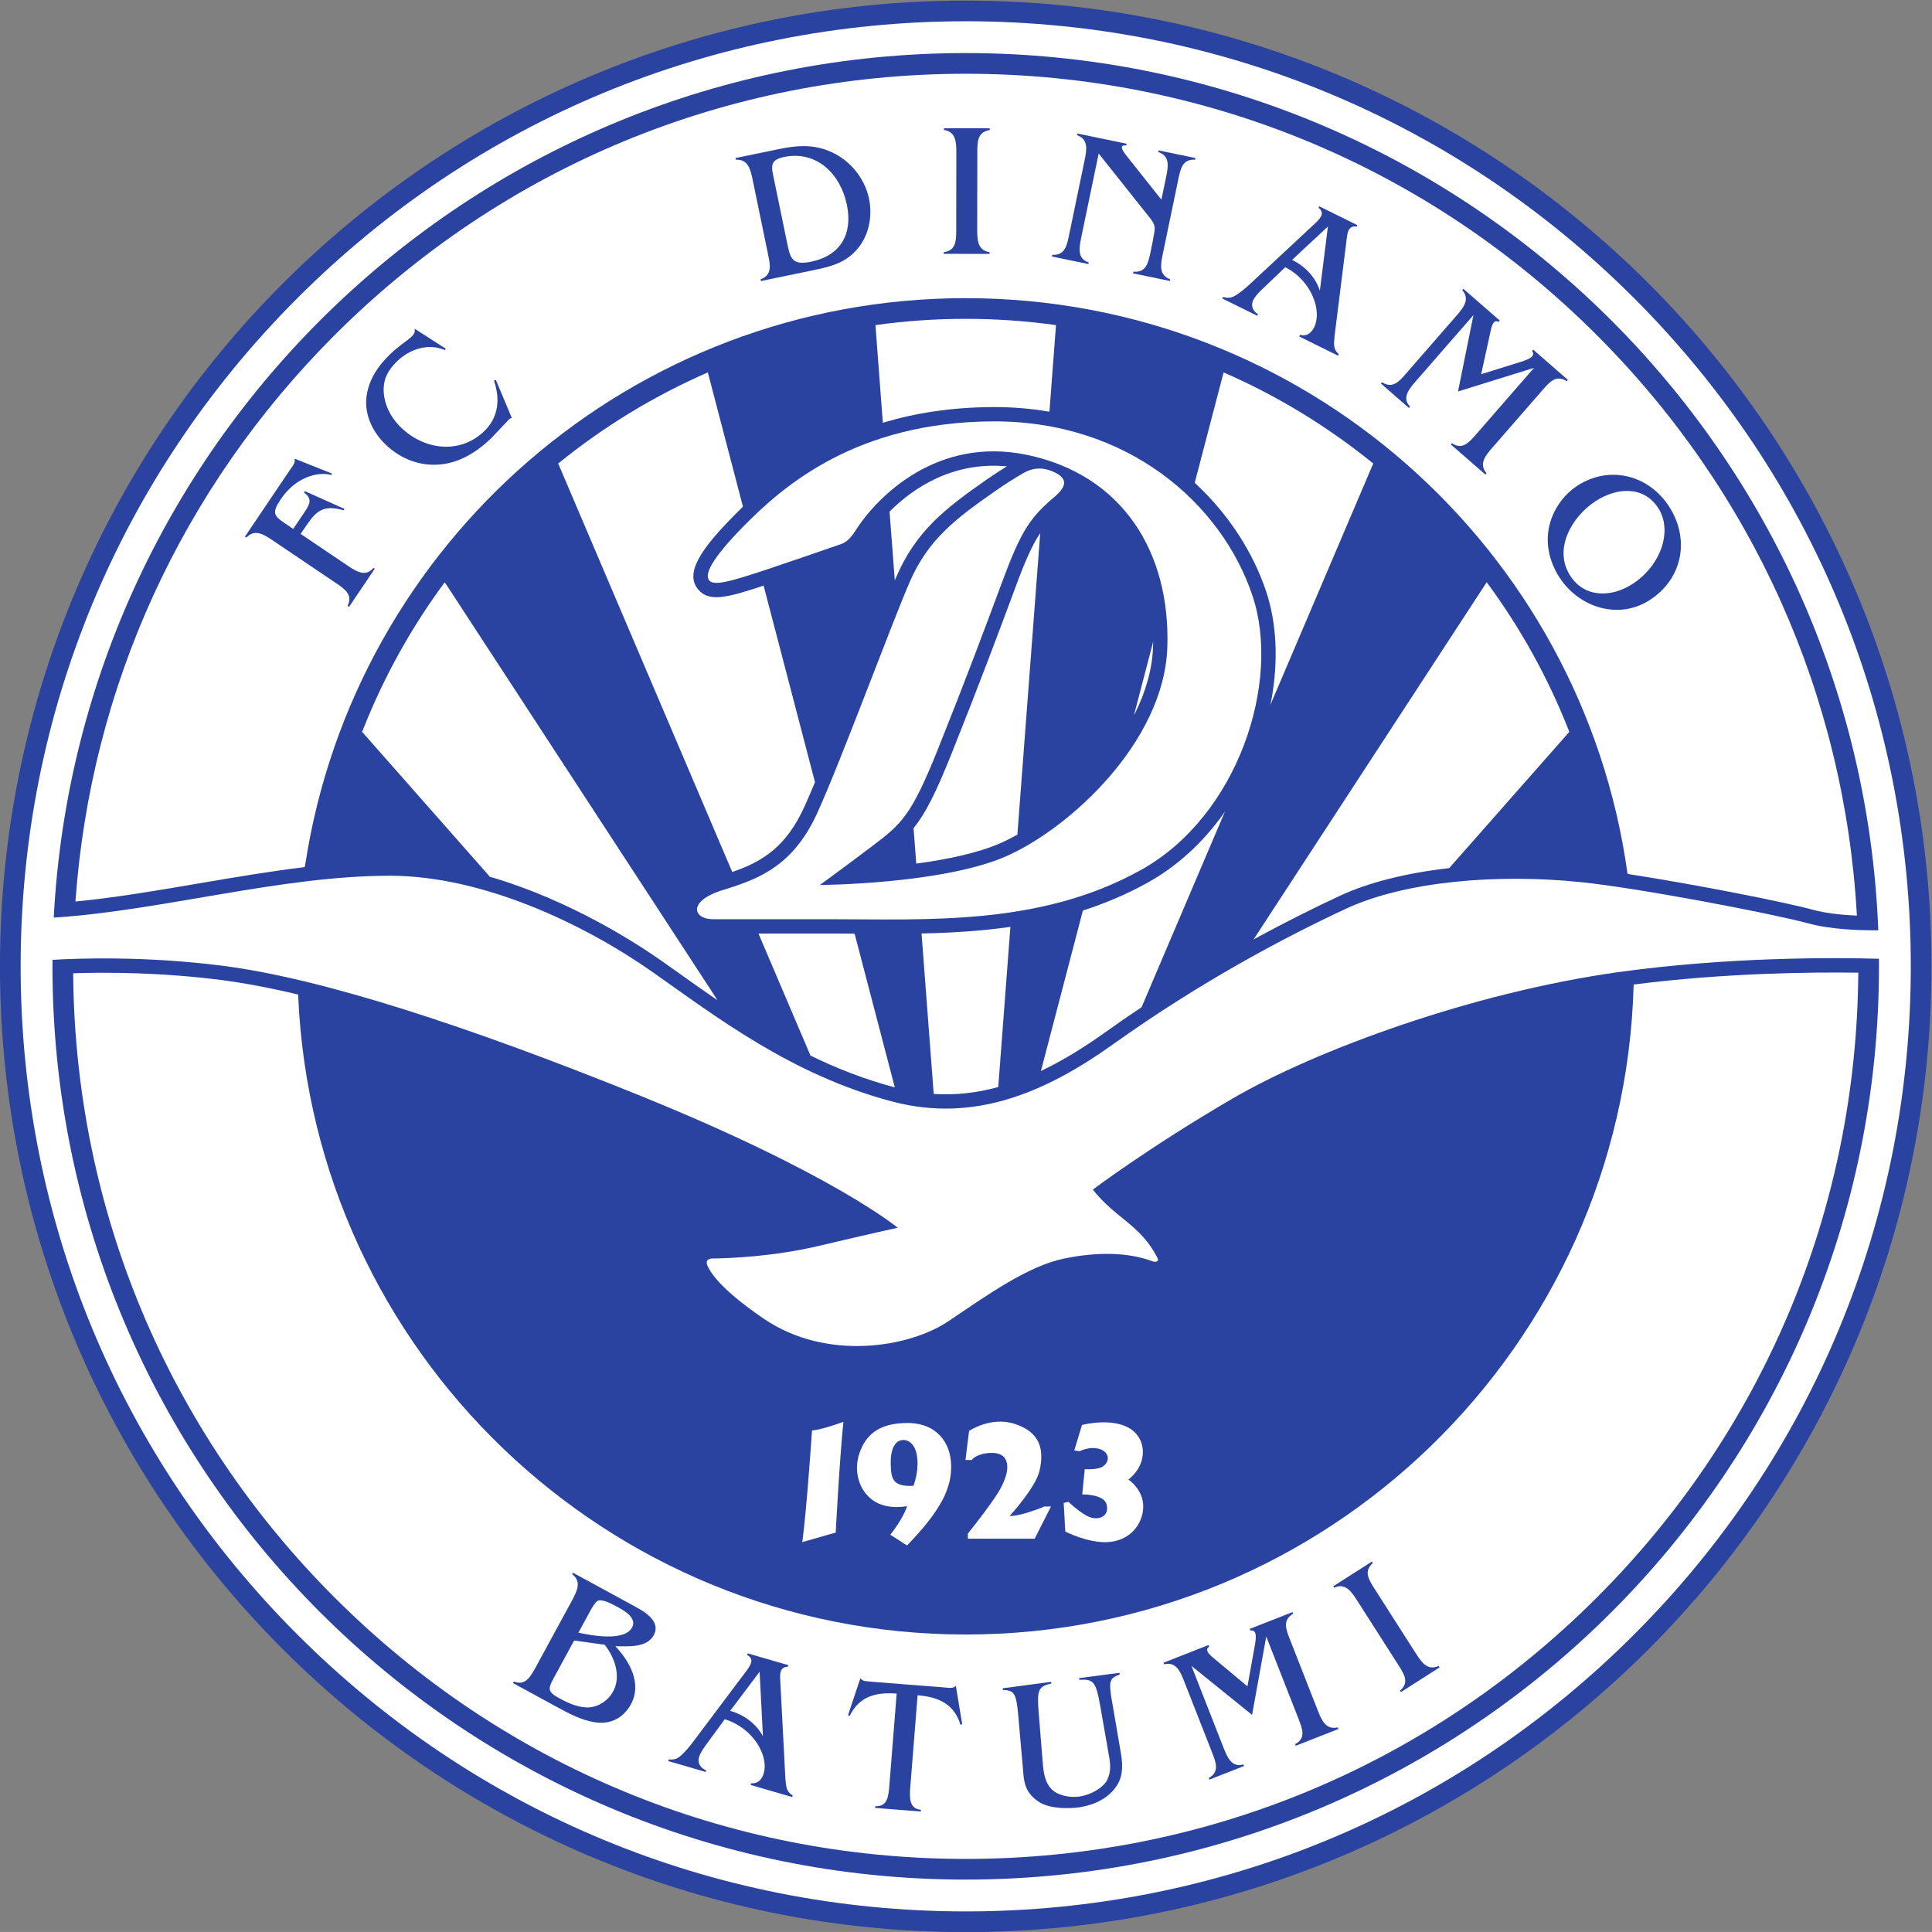
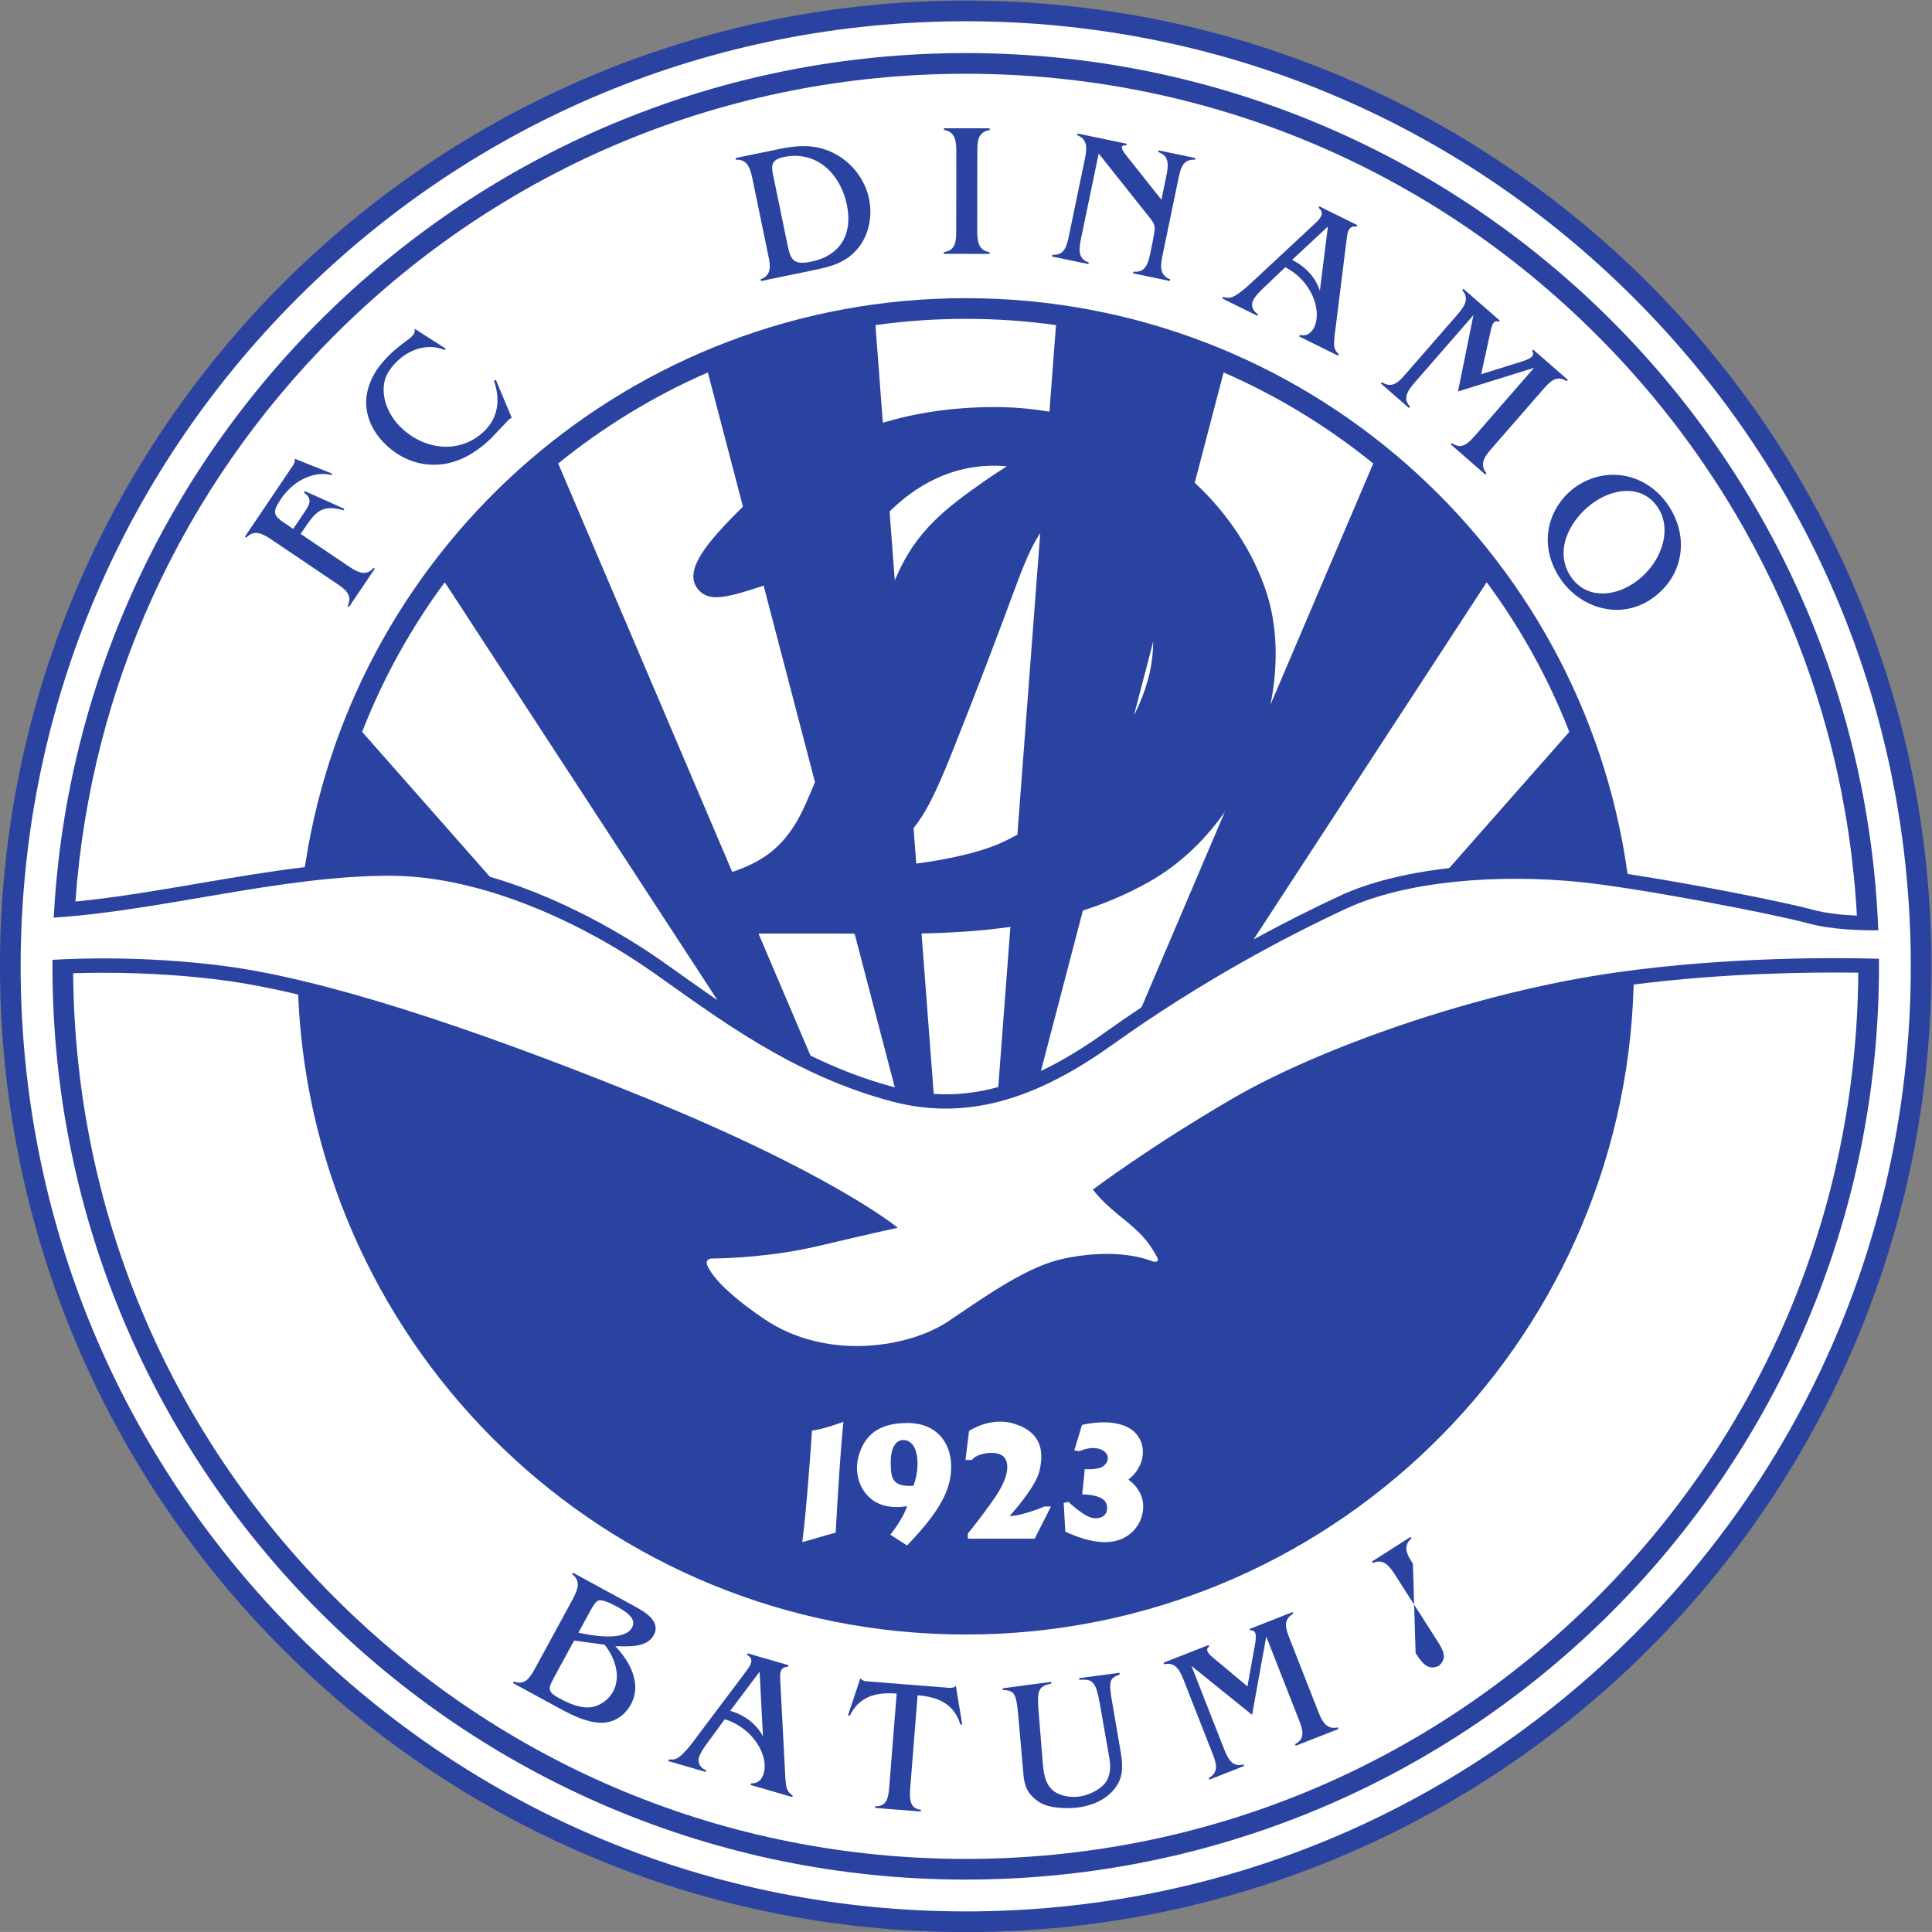
<svg xmlns="http://www.w3.org/2000/svg" xmlns:ns1="http://sodipodi.sourceforge.net/DTD/sodipodi-0.dtd" xmlns:ns2="http://www.inkscape.org/namespaces/inkscape" version="1.1" id="svg824" xml:space="preserve" viewBox="27.97 215.49 731.21 731.2" ns1:docname="dinamo_batumi.svg" ns2:version="1.1.1 (3bf5ae0d25, 2021-09-20)">
  <rect x="27.97" y="215.49" width="731.21" height="731.2" fill="#808080" stroke="none" />
  <defs id="defs828" />
  <ns1:namedview id="namedview826" pagecolor="#ffffff" bordercolor="#666666" borderopacity="1.0" ns2:pageshadow="2" ns2:pageopacity="0.0" ns2:pagecheckerboard="0" showgrid="false" ns2:zoom="0.69753797" ns2:cx="396.39419" ns2:cy="561.25977" ns2:window-width="1920" ns2:window-height="1001" ns2:window-x="-9" ns2:window-y="-9" ns2:window-maximized="1" ns2:current-layer="g830" />
  <g id="g830" ns2:groupmode="layer" ns2:label="dinamo_batumi" transform="matrix(1.333,0,0,-1.333,0,1122.52)">
    <path d="m 569.379,406.073 c 0,-151.441 -122.763,-274.202 -274.203,-274.202 -151.438,0 -274.202,122.761 -274.202,274.202 0,151.438 122.763,274.201 274.202,274.201 151.44,0 274.203,-122.763 274.203,-274.201 z" style="fill:#2b43a0;fill-opacity:1;fill-rule:nonzero;stroke:none" id="path832" />
    <path d="m 105.437,216.334 c -50.681,50.678 -78.592,118.063 -78.592,189.739 0,71.674 27.912,139.058 78.592,189.739 50.681,50.681 118.065,78.592 189.739,78.592 71.675,0 139.06,-27.912 189.74,-78.592 50.68,-50.681 78.591,-118.065 78.591,-189.739 0,-71.676 -27.911,-139.062 -78.591,-189.739 -50.681,-50.682 -118.064,-78.591 -189.74,-78.591 -71.674,0 -139.059,27.909 -189.739,78.591 m -68.783,203.6 c 30.497,2.014 64.165,11.864 95.02,11.864 26.492,0 55.394,-13.849 74.661,-27.396 17.979,-12.641 39.438,-29.201 68.039,-36.729 22.956,-6.039 43.11,2.324 62.618,16.258 25.29,18.063 49.374,30.707 66.232,38.535 16.859,7.828 43.051,9.935 66.533,7.525 16.941,-1.737 54.792,-9.031 64.728,-11.74 6.418,-1.751 14.72,-1.993 19.795,-1.946 l -0.012,0.216 c -5.482,138.363 -119.383,248.851 -259.092,248.851 -138.566,0 -251.746,-108.69 -258.936,-245.465 l 0.413,0.028 m -0.776,-13.861 c 0,-143.21 116.091,-259.296 259.298,-259.296 143.209,0 259.298,116.086 259.298,259.296 0,0.598 -0.005,2.152 -0.005,2.152 -12.185,0.344 -42.552,0.595 -74.176,-3.824 -40.942,-5.72 -85.499,-21.975 -109.281,-35.824 -23.784,-13.849 -39.739,-25.891 -39.739,-25.891 4.516,-5.72 9.031,-8.128 13.246,-12.346 2.478,-2.477 4.121,-5.162 5.058,-6.956 0.656,-1.256 -0.585,-1.352 -1.4,-1.043 -6.95,2.618 -15.872,2.663 -25.032,0.775 -10.235,-2.107 -21.677,-10.235 -32.815,-17.761 -11.139,-7.526 -34.621,-11.441 -52.383,0.602 -11.475,7.779 -15.034,12.669 -16.116,15.155 -0.593,1.362 0.201,1.992 1.363,2.006 4.576,0.05 17.205,0.49 30.407,3.61 16.559,3.914 22.278,5.119 22.278,5.119 0,0 -18.364,15.354 -73.457,37.631 -48.714,19.7 -90.016,33.115 -118.014,36.73 -22.076,2.848 -41.346,2.139 -48.508,1.713 l -0.021,-1.85 z" style="fill:#ffffff;fill-opacity:1;fill-rule:nonzero;stroke:none" id="path834" />
-     <path d="m 320.358,539.35 c -6.855,-5.774 -9.482,-9.709 -14.677,-23.709 C 300.489,501.643 295.07,487.192 287.393,468 c -7.677,-19.192 -10.386,-21.45 -18.741,-27.772 -8.354,-6.323 -14.902,-11.064 -14.902,-11.064 0,0 34.771,0.226 52.834,8.128 18.063,7.903 44.932,32.514 45.836,59.384 0.903,26.868 -12.644,48.996 -39.966,54.641 -25.048,5.175 -42.118,-11.354 -48.635,-21.621 -1.038,-1.636 -2.299,-3.128 -4.03,-3.73 -4.372,-1.523 -13.177,-4.575 -20.942,-7.162 -10.837,-3.613 -15.127,-4.742 -16.483,-3.162 -1.354,1.581 0.207,5.665 9.709,15.354 11.516,11.741 32.288,29.579 70.673,29.804 38.385,0.226 65.027,-23.256 73.833,-49.448 8.238,-24.503 -4.063,-62.544 -31.61,-77.897 -28.62,-15.954 -60.738,-14 -88.51,-14 -15.188,0 -26.189,0 -33.041,0 -5.676,0 -7.375,5.193 3.011,8.354 10.387,3.161 19.87,7 26.644,21.901 6.773,14.903 20.999,53.513 26.191,65.479 5.193,11.967 12.907,17.897 24.159,25.74 3.105,2.165 5.962,3.96 8.267,5.267 2.459,1.394 5.168,1.732 8.442,0.265 3.292,-1.476 4.516,-3.5 0.226,-7.112 z" style="fill:#ffffff;fill-opacity:1;fill-rule:nonzero;stroke:none" id="path836" />
    <path d="m 483.079,432.379 c -12.806,92.326 -92.052,163.407 -187.903,163.407 -94.841,0 -173.426,-69.593 -187.477,-160.498 l -0.2,-1.042 c -10.066,-1.209 -20.207,-2.94 -30.16,-4.64 -11.993,-2.047 -23.468,-4.007 -34.587,-5.093 l -0.352,-0.052 c 4.328,60.768 30.068,117.307 73.574,160.812 47.866,47.866 111.508,74.227 179.201,74.227 67.694,0 131.336,-26.361 179.2,-74.227 44.404,-44.403 70.301,-102.382 73.816,-164.578 l -0.011,-0.222 c -4.122,0.185 -8.784,0.649 -12.628,1.698 -8.23,2.245 -33.444,7.19 -51.946,10.054 l -0.528,0.154 z" style="fill:#ffffff;fill-opacity:1;fill-rule:nonzero;stroke:none" id="path838" />
    <path d="m 484.807,400.432 c -2.983,-102.168 -86.741,-184.071 -189.631,-184.071 -101.87,0 -184.985,80.288 -189.518,181.04 l -0.013,0.66 c -8.046,1.912 -15.305,3.284 -21.757,4.117 -17.28,2.229 -32.939,2.233 -42.117,1.935 l -0.013,-0.312 c 0.583,-66.846 26.888,-129.599 74.218,-176.929 47.866,-47.866 111.507,-74.226 179.201,-74.226 67.694,0 131.337,26.359 179.2,74.226 47.394,47.391 73.704,110.247 74.22,177.191 v 0.211 c -13.694,0.188 -38.166,-0.094 -63.756,-3.364 l -0.033,-0.479 z" style="fill:#ffffff;fill-opacity:1;fill-rule:nonzero;stroke:none" id="path840" />
    <path d="m 147.64,514.555 76.611,-117.405 0.389,-0.66 c -3.731,2.554 -7.336,5.115 -10.843,7.607 l -5.124,3.63 c -6.639,4.667 -25.232,16.802 -47.688,23.51 l -0.882,0.237 -36.326,41.202 0.239,0.51 c 5.913,15.028 13.75,29.096 23.209,41.897 z" style="fill:#ffffff;fill-opacity:1;fill-rule:nonzero;stroke:none" id="path842" />
    <path d="m 252.262,458.073 c -1.063,-2.546 -2.038,-4.809 -2.889,-6.68 -5.189,-11.416 -11.911,-15.515 -20.035,-18.37 l -0.459,-0.142 -49.238,115.561 -0.205,0.369 c 12.852,10.441 27.135,19.184 42.505,25.885 l 0.239,-0.846 9.732,-37.213 -0.223,-0.29 c -0.875,-0.848 -1.713,-1.686 -2.518,-2.506 -8.891,-9.066 -13.976,-16.081 -9.892,-20.845 3.058,-3.567 8.237,-2.221 18.075,1.027 l 0.423,0.181 14.602,-55.842 z" style="fill:#ffffff;fill-opacity:1;fill-rule:nonzero;stroke:none" id="path844" />
    <path d="m 263.008,415.361 -6.548,0.03 h -19.719 l -0.393,-0.038 14.407,-33.813 0.344,-0.813 c 7.389,-3.604 15.321,-6.729 23.944,-9.025 l -0.2,0.754 -11.203,42.844 -0.632,0.062 z" style="fill:#ffffff;fill-opacity:1;fill-rule:nonzero;stroke:none" id="path846" />
    <path d="m 275.536,516.808 c 5.58,12.856 13.744,19.219 25.563,27.456 2.058,1.434 3.994,2.685 5.758,3.771 -15.385,1.429 -26.521,-6.164 -33.027,-12.565 l -0.271,-0.326 1.478,-19.503 z" style="fill:#ffffff;fill-opacity:1;fill-rule:nonzero;stroke:none" id="path848" />
    <path d="m 307.601,417.247 c -8.277,-1.174 -16.535,-1.655 -24.612,-1.837 l -0.354,-0.019 3.389,-44.708 0.094,-0.84 c 6.023,-0.387 12.072,0.256 18.29,1.959 l 0.064,0.765 3.388,44.706 -0.259,-0.025 z" style="fill:#ffffff;fill-opacity:1;fill-rule:nonzero;stroke:none" id="path850" />
    <path d="m 316.133,528.778 c -2.126,-3.242 -4.024,-7.5 -6.641,-14.55 -4.973,-13.404 -10.483,-28.132 -18.325,-47.738 -4.459,-11.146 -7.355,-16.899 -10.701,-21.06 l -0.095,-0.162 0.759,-10.017 0.157,0.013 c 8.473,1.147 17.247,2.941 23.669,5.751 1.506,0.659 3.067,1.435 4.659,2.317 l 0.229,0.139 6.479,85.501 -0.191,-0.194 z" style="fill:#ffffff;fill-opacity:1;fill-rule:nonzero;stroke:none" id="path852" />
    <path d="m 318.483,563.621 c -4.999,0.84 -10.256,1.275 -15.761,1.243 -11.741,-0.069 -21.918,-1.721 -30.761,-4.358 l -0.317,-0.083 -2.056,27.133 -0.028,0.582 c 8.373,1.171 16.925,1.777 25.615,1.777 8.7,0 17.26,-0.607 25.641,-1.782 l -0.068,-0.801 -1.801,-23.747 -0.464,0.035 z" style="fill:#ffffff;fill-opacity:1;fill-rule:nonzero;stroke:none" id="path854" />
    <path d="m 343.256,477.944 c 2.995,6.055 4.887,12.437 5.103,18.868 l 0.047,1.451 -5.443,-20.823 0.294,0.504 z" style="fill:#ffffff;fill-opacity:1;fill-rule:nonzero;stroke:none" id="path856" />
    <path d="m 381.902,481.385 c 2.088,11.138 1.626,22.056 -1.47,31.262 -3.609,10.736 -10.357,21.494 -19.926,30.431 l -0.311,0.273 8.019,30.66 0.19,0.687 c 15.363,-6.698 29.642,-15.436 42.49,-25.871 l -0.355,-0.784 -28.898,-67.826 z" style="fill:#ffffff;fill-opacity:1;fill-rule:nonzero;stroke:none" id="path858" />
    <path d="m 368.323,449.345 c -5.855,-8.186 -13.127,-14.844 -21.375,-19.441 -5.986,-3.336 -12.107,-5.917 -18.297,-7.912 l -0.223,-0.132 -11.907,-45.53 0.602,0.324 c 5.606,2.711 11.41,6.229 17.506,10.585 3.383,2.416 6.743,4.735 10.069,6.958 l 0.437,0.341 23.688,55.594 z" style="fill:#ffffff;fill-opacity:1;fill-rule:nonzero;stroke:none" id="path860" />
    <path d="m 443.396,514.721 c 9.343,-12.711 17.092,-26.662 22.95,-41.557 l 0.173,-0.553 -34.065,-38.638 -0.442,-0.063 c -11.817,-1.367 -22.408,-4.001 -30.498,-7.758 -6.761,-3.139 -15.018,-7.21 -24.236,-12.244 l -0.378,-0.209 66.188,101.427 0.31,-0.406 z" style="fill:#ffffff;fill-opacity:1;fill-rule:nonzero;stroke:none" id="path862" />
    <path d="m 248.782,242.586 c 5.57,1.656 9.483,2.709 9.483,2.709 0,0 1.054,20.396 2.183,31.461 0,0 -5.645,-2.144 -8.918,-2.483 0,0 -0.452,-6.887 -1.242,-16.597 -0.79,-9.709 -1.506,-15.09 -1.506,-15.09 z" style="fill:#ffffff;fill-opacity:1;fill-rule:nonzero;stroke:none" id="path864" />
    <path d="m 328.26,256.134 c 0,0 6.173,0.148 6.925,-2.861 0.752,-3.01 -1.656,-4.363 -4.215,-3.763 -2.559,0.601 -6.624,4.517 -6.624,4.517 l -1.354,-0.301 0.454,-8.128 c 0,0 6.098,-3.176 11.739,-3.012 6.436,0.188 10.274,4.96 10.387,9.935 0.113,5.043 -4.215,7.826 -4.215,7.826 5.721,4.516 5.268,11.893 0,14.753 -5.268,2.862 -13.171,0.753 -13.171,0.753 l -2.184,-7.225 1.506,-0.227 c 0,0 3.048,1.582 5.871,0.564 2.566,-0.924 2.821,-3.386 0.791,-4.854 -1.518,-1.094 -5.194,-0.79 -5.194,-0.79 z" style="fill:#ffffff;fill-opacity:1;fill-rule:nonzero;stroke:none" id="path866" />
    <path d="m 314.751,243.564 h -18.967 v 1.469 c 0,0 4.064,4.967 7.564,10.048 3.499,5.079 4.537,9.265 2.822,11.514 -1.807,2.371 -8.016,1.242 -9.257,-0.678 h -1.807 l 1.017,8.242 c 0,0 6.096,4.178 12.871,2.031 6.773,-2.144 8.723,-6.667 7.112,-13.435 C 314.977,258.015 307.639,250 307.639,250 c 0,0 1.58,-0.112 5.193,1.015 3.612,1.129 4.629,1.693 4.629,1.693 h 1.919 z" style="fill:#ffffff;fill-opacity:1;fill-rule:nonzero;stroke:none" id="path868" />
    <path d="m 278.511,241.645 -4.742,3.049 c 0,0 3.726,4.629 4.742,8.128 0,0 -5.532,-1.242 -9.596,1.582 -3.988,2.768 -5.645,8.241 -3.951,13.32 1.693,5.08 5.306,8.693 13.661,8.693 8.354,0 12.305,-5.646 12.418,-12.079 0.113,-6.436 -2.822,-12.644 -12.532,-22.693 m 1.806,16.936 c 0,0 1.468,3.387 1.129,7.564 -0.319,3.938 -2.226,5.644 -4.338,5.417 -2.114,-0.225 -3.338,-2.821 -3.226,-6.774 0.111,-3.951 0.339,-6.546 6.435,-6.207 z" style="fill:#ffffff;fill-opacity:1;fill-rule:nonzero;stroke:none" id="path870" />
    <path d="m 201.139,224.391 c 2.808,-1.531 7.612,-4.267 5.461,-8.218 -1.994,-3.666 -7.336,-3.164 -10.899,-3.137 4.118,-4.338 7.583,-10.667 4.424,-16.473 -2.046,-3.762 -5.656,-5.745 -9.903,-5.161 -4.153,0.532 -8.03,2.703 -11.647,4.673 l -11.948,6.499 0.233,0.429 c 3.28,-1.229 4.627,1.247 6.073,3.79 l 10.438,19.184 c 1.378,2.643 2.879,5.403 0.066,7.489 l 0.233,0.432 17.469,-9.507 m -22.945,-20.398 c -1.682,-3.093 -1.76,-3.916 1.667,-5.778 2.475,-1.35 5.556,-2.717 8.423,-2.551 2.845,0.242 5.43,2.043 6.777,4.519 2.357,4.332 0.457,9.684 -2.401,13.274 l -8.664,1.199 -5.803,-10.663 m 7.02,12.899 c 3.634,-0.805 13.029,-2.586 15.231,1.46 1.528,2.809 -2.497,4.936 -4.495,6.023 -1.238,0.674 -3.977,2.103 -5.183,1.588 -0.74,-0.338 -1.642,-1.885 -2.107,-2.74 z" style="fill:#2b43a0;fill-opacity:1;fill-rule:nonzero;stroke:none" id="path872" />
    <path d="m 221.34,184.906 c -0.763,-1.078 -1.542,-2.204 -1.904,-3.454 -0.483,-1.665 0.568,-3.1 2.047,-3.641 l -0.136,-0.469 -10.618,3.08 0.136,0.469 c 1.325,-0.102 2.092,0.016 3.189,0.88 1.33,1.082 2.736,2.818 3.747,4.162 l 14.795,19.688 c 0.651,0.883 1.355,1.75 1.656,2.79 0.273,0.938 -0.29,1.723 -1.129,2.134 l 0.136,0.47 11.554,-3.353 -0.136,-0.469 c -1.013,0.012 -1.75,-0.395 -2.054,-1.434 -0.18,-0.627 -0.162,-1.533 -0.119,-2.167 l 1.471,-28.186 c 0.237,-2.102 0.141,-3.599 2.072,-4.723 l -0.136,-0.469 -11.813,3.428 0.136,0.47 c 1.994,-0.128 3.078,1.081 3.606,2.903 1.375,4.734 -2.747,12.701 -11.081,15.289 l -5.42,-7.399 m 15.315,20.892 -8.359,-11.115 c 3.866,-1.066 7.414,-3.619 9.305,-7.214 z" style="fill:#2b43a0;fill-opacity:1;fill-rule:nonzero;stroke:none" id="path874" />
    <path d="m 279.466,173.401 c -0.262,-3.295 -0.457,-6.431 2.992,-6.815 l -0.039,-0.486 -12.965,1.031 0.04,0.486 c 3.465,-0.166 3.748,2.692 4.005,5.933 l 2.07,26.038 c -6.591,0.524 -10.864,-1.256 -13.334,-6.332 l -0.473,0.198 3.498,10.489 c 0.344,-0.463 0.867,-0.723 1.403,-0.82 0.59,-0.104 22.472,-1.785 22.472,-1.785 1.027,-0.082 2.468,-0.416 3.243,0.445 l 1.797,-10.903 -0.5,-0.124 c -1.635,5.403 -5.574,7.835 -12.164,8.359 l -2.045,-25.714 z" style="fill:#2b43a0;fill-opacity:1;fill-rule:nonzero;stroke:none" id="path876" />
    <path d="m 305.681,201.095 13.752,1.824 0.064,-0.484 c -3.725,-0.766 -4.127,-1.858 -3.605,-8.24 l 1.118,-13.791 c 0.277,-3.734 0.773,-6.238 2.656,-8.066 1.691,-1.633 4.85,-2.362 7.696,-1.985 3.491,0.465 6.87,2.607 7.917,4.604 1.166,2.34 1.062,4.351 0.511,7.283 l -2.495,14.266 c -1.171,6.349 -1.842,7.298 -5.847,6.984 l -0.065,0.484 11.444,1.519 0.061,-0.482 c -2.755,-1.076 -3.294,-1.531 -2.104,-8.042 l 2.413,-14.059 c 0.835,-4.645 0.278,-7.451 -1.238,-9.619 -3.097,-4.675 -8.802,-5.761 -10.79,-6.024 -2.739,-0.363 -7.873,-0.389 -10.839,1.35 -3.625,2.197 -4.466,4.818 -4.742,7.733 l -1.501,17.076 c -0.572,6.374 -1.156,7.061 -4.343,7.188 l -0.065,0.482 z" style="fill:#2b43a0;fill-opacity:1;fill-rule:nonzero;stroke:none" id="path878" />
    <path d="m 359.265,207.449 9.062,-23.104 c 1.129,-2.875 2.345,-5.832 5.692,-4.87 l 0.18,-0.452 -9.839,-3.86 -0.178,0.456 c 3.052,1.719 2.093,4.312 1.005,7.088 l -7.976,20.329 c -1.087,2.773 -2.286,5.682 -5.693,4.868 l -0.178,0.456 12.764,5.005 0.178,-0.455 c -1.092,-0.777 -0.475,-1.755 0.927,-2.953 l 9.956,-8.319 2.091,11.591 c 0.449,2.561 0.555,4.523 -1.269,4.273 l -0.178,0.454 12.158,4.769 0.177,-0.454 c -3.031,-1.771 -2.072,-4.364 -1.003,-7.089 l 7.974,-20.328 c 1.088,-2.776 2.267,-5.632 5.693,-4.868 l 0.179,-0.456 -12.108,-4.749 -0.178,0.455 c 3.091,1.619 2.112,4.262 1.002,7.089 l -9.199,23.457 -4.023,-22.241 z" style="fill:#2b43a0;fill-opacity:1;fill-rule:nonzero;stroke:none" id="path880" />
-     <path d="m 422.911,211.108 c 1.605,-2.514 3.343,-5.132 6.528,-3.676 l 0.263,-0.411 -10.96,-7.003 -0.262,0.412 c 2.689,2.231 1.217,4.636 -0.388,7.147 l -11.759,18.402 c -1.605,2.513 -3.342,5.134 -6.527,3.675 l -0.263,0.412 10.958,7.002 0.263,-0.412 c -2.63,-2.324 -1.187,-4.682 0.417,-7.191 z" style="fill:#2b43a0;fill-opacity:1;fill-rule:nonzero;stroke:none" id="path882" />
+     <path d="m 422.911,211.108 c 1.605,-2.514 3.343,-5.132 6.528,-3.676 c 2.689,2.231 1.217,4.636 -0.388,7.147 l -11.759,18.402 c -1.605,2.513 -3.342,5.134 -6.527,3.675 l -0.263,0.412 10.958,7.002 0.263,-0.412 c -2.63,-2.324 -1.187,-4.682 0.417,-7.191 z" style="fill:#2b43a0;fill-opacity:1;fill-rule:nonzero;stroke:none" id="path882" />
    <path d="m 119.551,519.938 c 2.561,-1.727 5.196,-3.439 7.481,-0.731 l 0.359,-0.243 -7.303,-10.827 -0.405,0.273 c 1.536,3.148 -0.77,4.769 -3.195,6.405 l -18.105,12.214 c -2.426,1.636 -5.062,3.35 -7.45,0.777 l -0.404,0.272 13.062,19.363 c 0.545,0.808 1.347,1.706 1.021,2.774 l 10.619,-4.221 -0.153,-0.419 c -3.796,1.057 -10.118,-0.561 -14.361,-6.851 -2.667,-3.952 -1.919,-4.783 1.135,-6.845 l 2.381,-1.605 3.242,4.806 c 1.394,2.067 2.32,3.73 -0.121,5.442 l 0.138,0.494 11.246,-5.036 -0.153,-0.42 c -6.317,1.778 -8.028,-0.467 -11.301,-5.319 l -0.939,-1.392 z" style="fill:#2b43a0;fill-opacity:1;fill-rule:nonzero;stroke:none" id="path884" />
    <path d="m 166.28,561.812 c -0.578,-0.178 -1.011,-0.666 -1.405,-1.118 l -4.519,-4.762 c -4.116,-3.929 -9.055,-6.995 -14.813,-7.398 -6.028,-0.435 -11.605,2.034 -15.721,6.346 -3.255,3.41 -5.333,8.019 -4.8,12.798 0.615,5.007 3.352,8.968 6.88,12.335 1.136,1.085 2.307,1.978 3.322,2.798 1.053,0.78 1.989,1.449 2.656,2.084 0.627,0.599 1.067,1.393 0.781,2.243 l 8.875,-5.687 -0.202,-0.417 c -4.706,2.026 -9.918,0.345 -13.487,-3.06 -2.587,-2.47 -4.103,-5.041 -3.921,-8.763 0.186,-3.569 1.869,-6.981 4.338,-9.568 6.511,-6.82 16.974,-8.521 24.146,-1.672 4.155,3.966 4.62,9.129 2.826,14.383 l 0.541,0.218 z" style="fill:#2b43a0;fill-opacity:1;fill-rule:nonzero;stroke:none" id="path886" />
    <path d="m 242.441,638.173 c 5.573,1.15 10.63,1.31 15.802,-1.496 4.799,-2.606 8.378,-7.345 9.485,-12.705 0.975,-4.723 0.072,-10 -3.007,-13.845 -3.47,-4.369 -7.905,-5.396 -13.106,-6.469 l -14.594,-3.013 -0.099,0.478 c 3.287,1.232 2.781,3.949 2.189,6.815 l -4.416,21.388 c -0.603,2.918 -1.291,5.986 -4.787,5.763 l -0.099,0.477 12.631,2.608 m 1.949,-26.324 c 0.964,-4.669 1.308,-6.867 6.879,-5.717 8.386,1.731 11.876,7.875 10.167,16.153 -1.818,8.81 -8.62,15.484 -17.855,13.578 -4.245,-0.877 -3.542,-2.945 -2.829,-6.394 z" style="fill:#2b43a0;fill-opacity:1;fill-rule:nonzero;stroke:none" id="path888" />
    <path d="m 298.44,615.457 c -0.003,-2.98 0.046,-6.123 3.514,-6.616 v -0.488 l -13.006,0.018 4.9e-4,0.488 c 3.469,0.429 3.526,3.247 3.531,6.226 l 0.029,21.839 c 0.004,2.981 -0.045,6.124 -3.514,6.616 l 9.8e-4,0.488 13.005,-0.017 v -0.488 c -3.468,-0.538 -3.527,-3.301 -3.53,-6.282 l -0.03,-21.785 z" style="fill:#2b43a0;fill-opacity:1;fill-rule:nonzero;stroke:none" id="path890" />
    <path d="m 352.048,630.058 c 0.627,3.024 1.214,6.113 -2.21,7.211 l 0.1,0.477 10.451,-2.171 -0.099,-0.477 c -3.495,0.228 -4.122,-2.52 -4.717,-5.385 l -4.441,-21.382 c -0.616,-2.972 -1.192,-6.007 2.104,-7.189 l -0.101,-0.478 -10.449,2.171 0.099,0.478 c 3.525,-0.345 4.205,2.392 4.821,5.363 0,0 1.243,5.719 1.231,6.995 -0.074,1.51 -1.171,2.623 -2.045,3.745 l -13.867,17.437 -4.927,-23.717 c -0.627,-3.024 -1.225,-6.165 2.104,-7.189 l -0.099,-0.478 -10.347,2.149 0.1,0.478 c 3.495,-0.229 4.121,2.52 4.715,5.385 l 4.442,21.382 c 0.605,2.918 1.191,6.007 -2.104,7.189 l 0.099,0.478 13.955,-2.898 -0.1,-0.477 c -1.784,0.204 -1.568,-0.892 -0.032,-2.816 l 10.004,-12.593 1.312,6.313 z" style="fill:#2b43a0;fill-opacity:1;fill-rule:nonzero;stroke:none" id="path892" />
    <path d="m 379.267,598.236 c -0.941,-0.925 -1.906,-1.9 -2.481,-3.066 -0.768,-1.554 0.016,-3.15 1.377,-3.943 l -0.217,-0.437 -9.911,4.896 0.216,0.437 c 1.286,-0.333 2.062,-0.353 3.294,0.307 1.499,0.831 3.188,2.294 4.419,3.439 l 18.021,16.787 c 0.795,0.754 1.641,1.486 2.12,2.458 0.433,0.875 0.016,1.745 -0.738,2.298 l 0.216,0.438 10.786,-5.327 -0.215,-0.437 c -0.996,0.189 -1.794,-0.083 -2.273,-1.053 -0.288,-0.583 -0.43,-1.48 -0.499,-2.111 l -3.498,-28.008 c -0.136,-2.109 -0.492,-3.565 1.211,-5.01 l -0.214,-0.438 -11.029,5.447 0.217,0.438 c 1.939,-0.475 3.219,0.525 4.061,2.225 2.182,4.422 -0.478,12.988 -8.228,16.997 l -6.634,-6.333 m 18.742,17.88 -10.18,-9.478 c 3.618,-1.727 6.664,-4.863 7.895,-8.734 z" style="fill:#2b43a0;fill-opacity:1;fill-rule:nonzero;stroke:none" id="path894" />
    <path d="m 439.334,590.985 -16.302,-18.715 c -2.029,-2.329 -4.088,-4.775 -1.687,-7.299 l -0.321,-0.368 -7.968,6.941 0.32,0.368 c 2.937,-1.909 4.793,0.139 6.751,2.386 l 14.343,16.467 c 1.958,2.248 3.981,4.652 1.687,7.298 l 0.32,0.369 10.339,-9.005 -0.321,-0.369 c -1.194,0.61 -1.777,-0.39 -2.191,-2.186 l -2.776,-12.674 11.243,3.502 c 2.48,0.785 4.269,1.6 3.204,3.101 l 0.321,0.368 9.849,-8.578 -0.321,-0.368 c -2.971,1.87 -4.826,-0.179 -6.749,-2.385 l -14.346,-16.467 c -1.957,-2.248 -3.944,-4.613 -1.686,-7.299 l -0.32,-0.369 -9.807,8.543 0.32,0.368 c 2.863,-1.992 4.756,0.098 6.749,2.385 l 16.552,19.001 -21.586,-6.71 z" style="fill:#2b43a0;fill-opacity:1;fill-rule:nonzero;stroke:none" id="path896" />
    <path d="m 460.693,530.265 c 0.865,4.908 3.937,9.514 8.061,12.217 9.064,5.941 20.195,3.195 26.047,-5.733 6.031,-9.2 4.034,-20.487 -5.301,-26.607 -8.839,-5.793 -20.083,-2.279 -25.668,6.241 -2.704,4.125 -4.003,8.974 -3.139,13.882 m 6.179,-13.379 c 4.159,-6.345 11.855,-6.03 17.703,-2.197 8.067,5.289 11.374,15.167 7.188,21.558 -4.25,6.481 -11.967,5.699 -17.812,1.867 -6.753,-4.427 -12.04,-13.659 -7.078,-21.228 z" style="fill:#2b43a0;fill-opacity:1;fill-rule:nonzero;stroke:none" id="path898" />
  </g>
</svg>